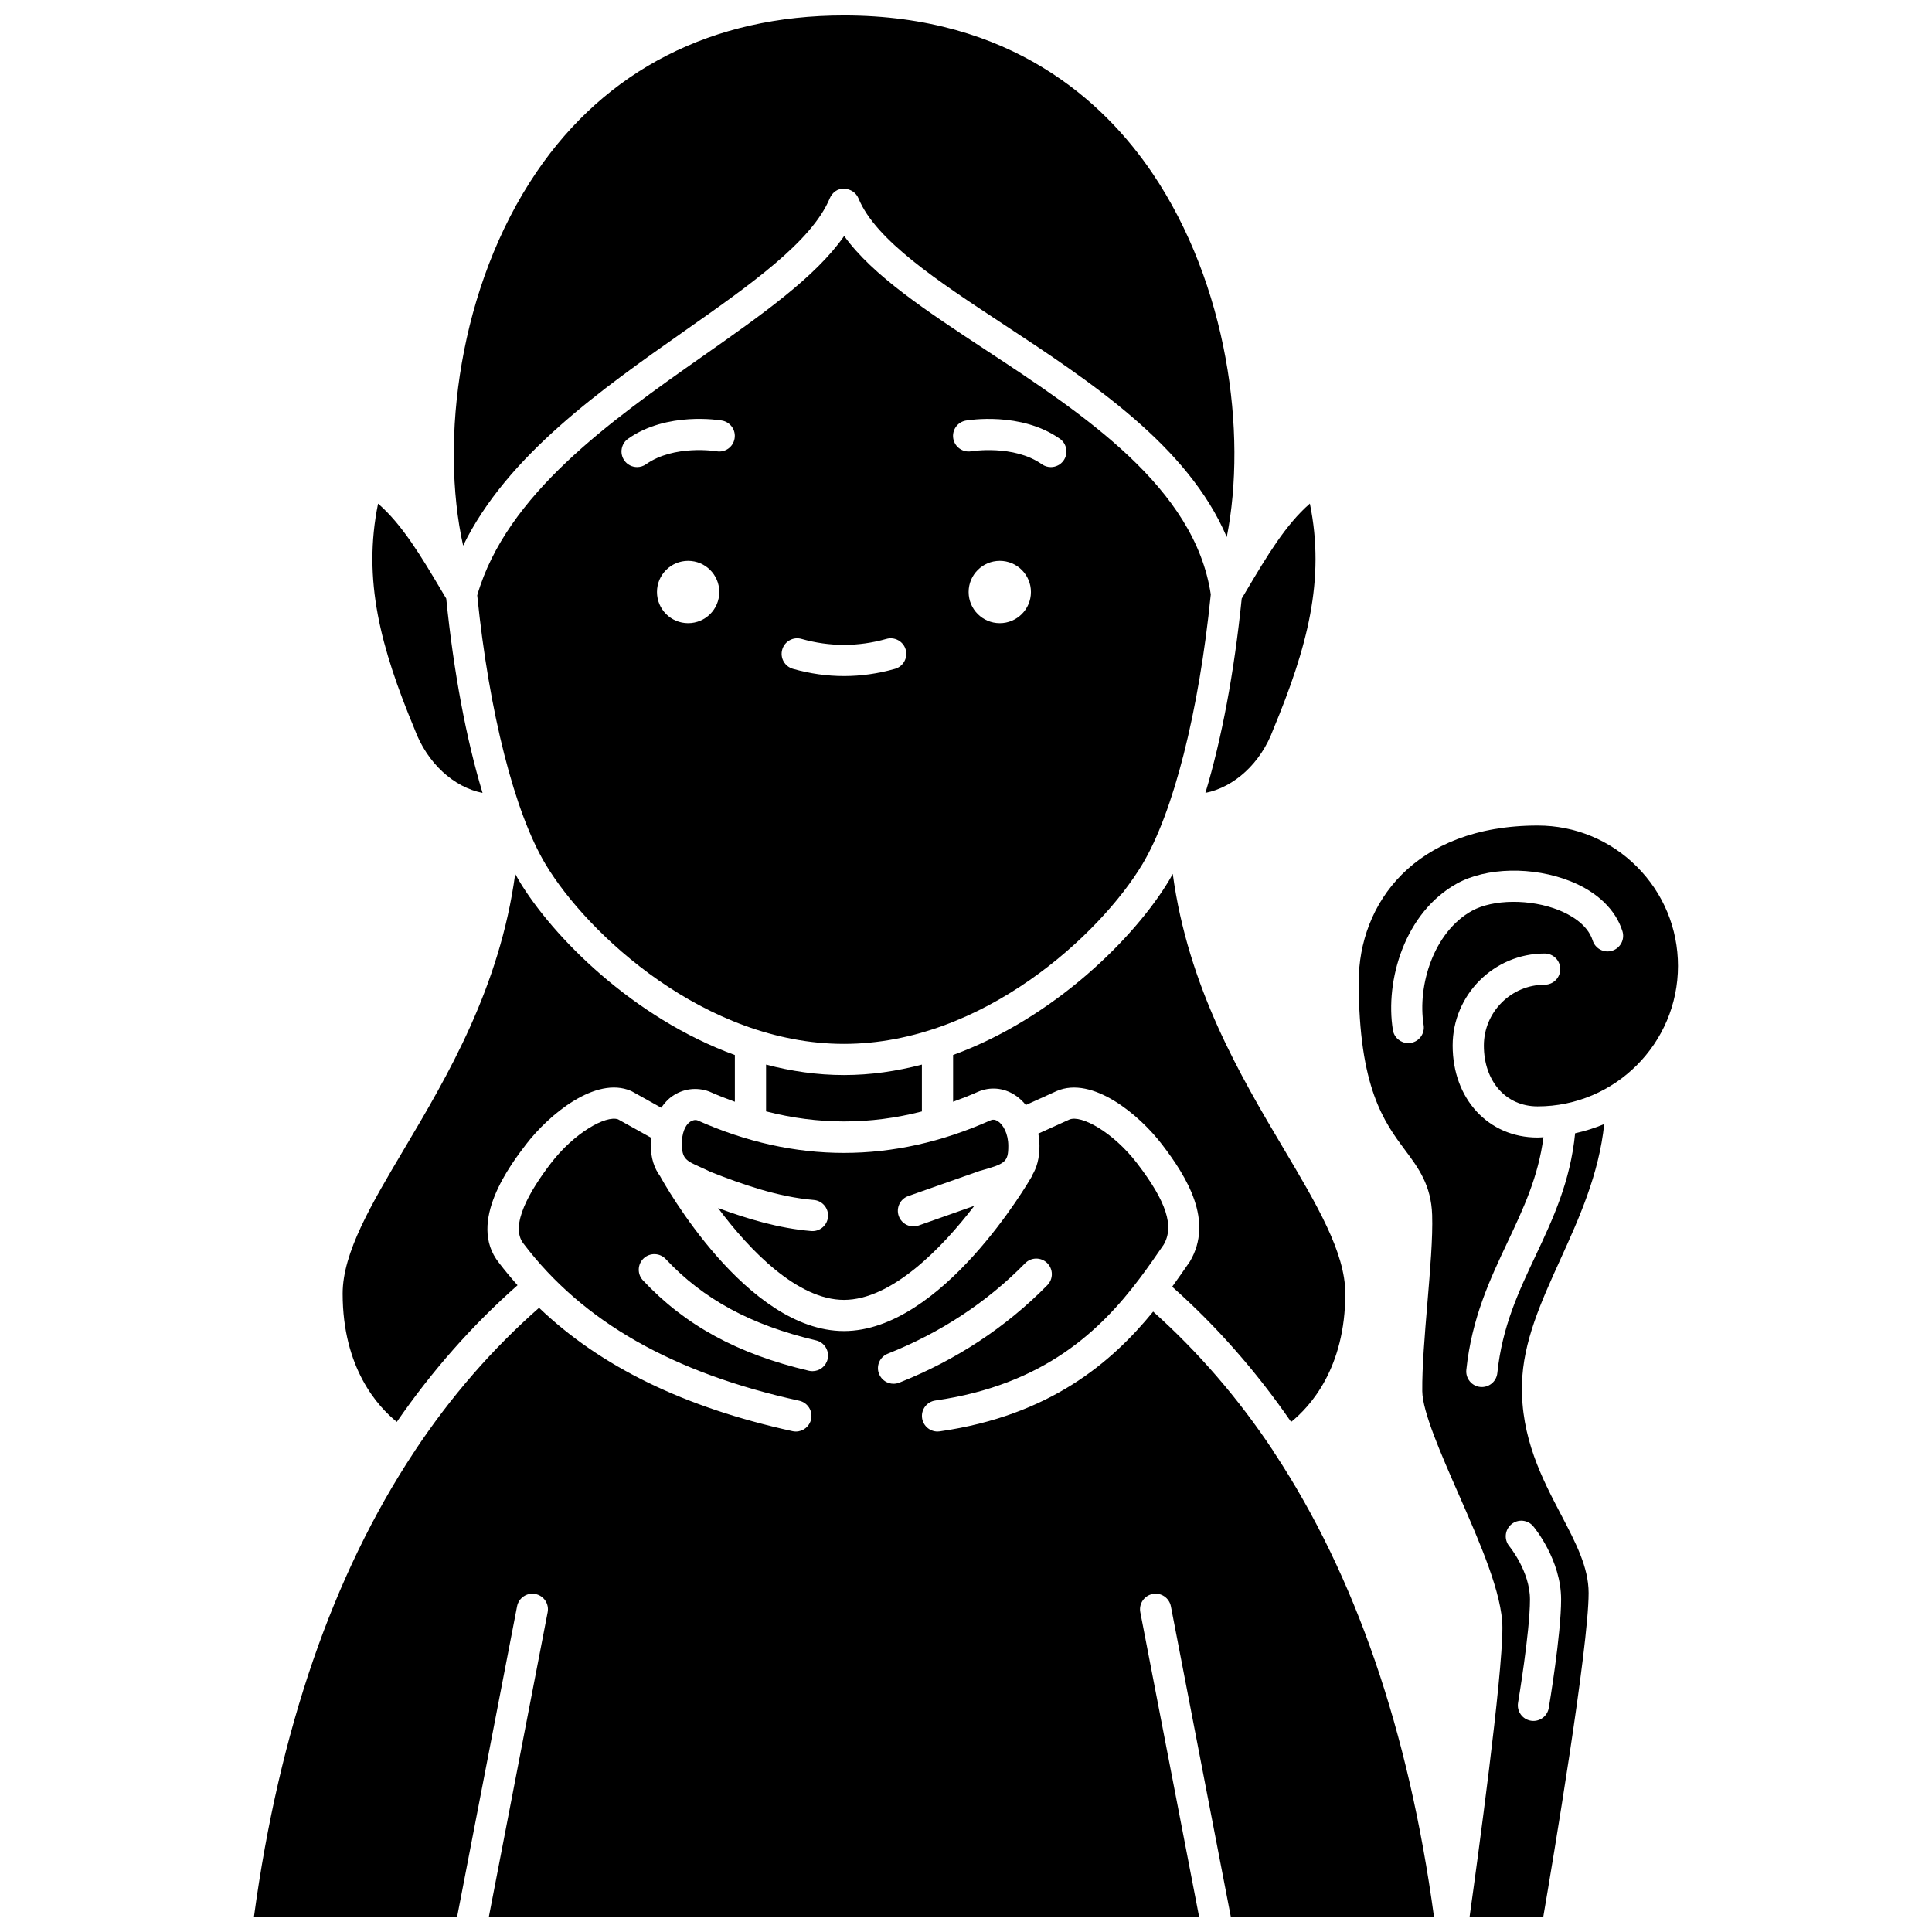
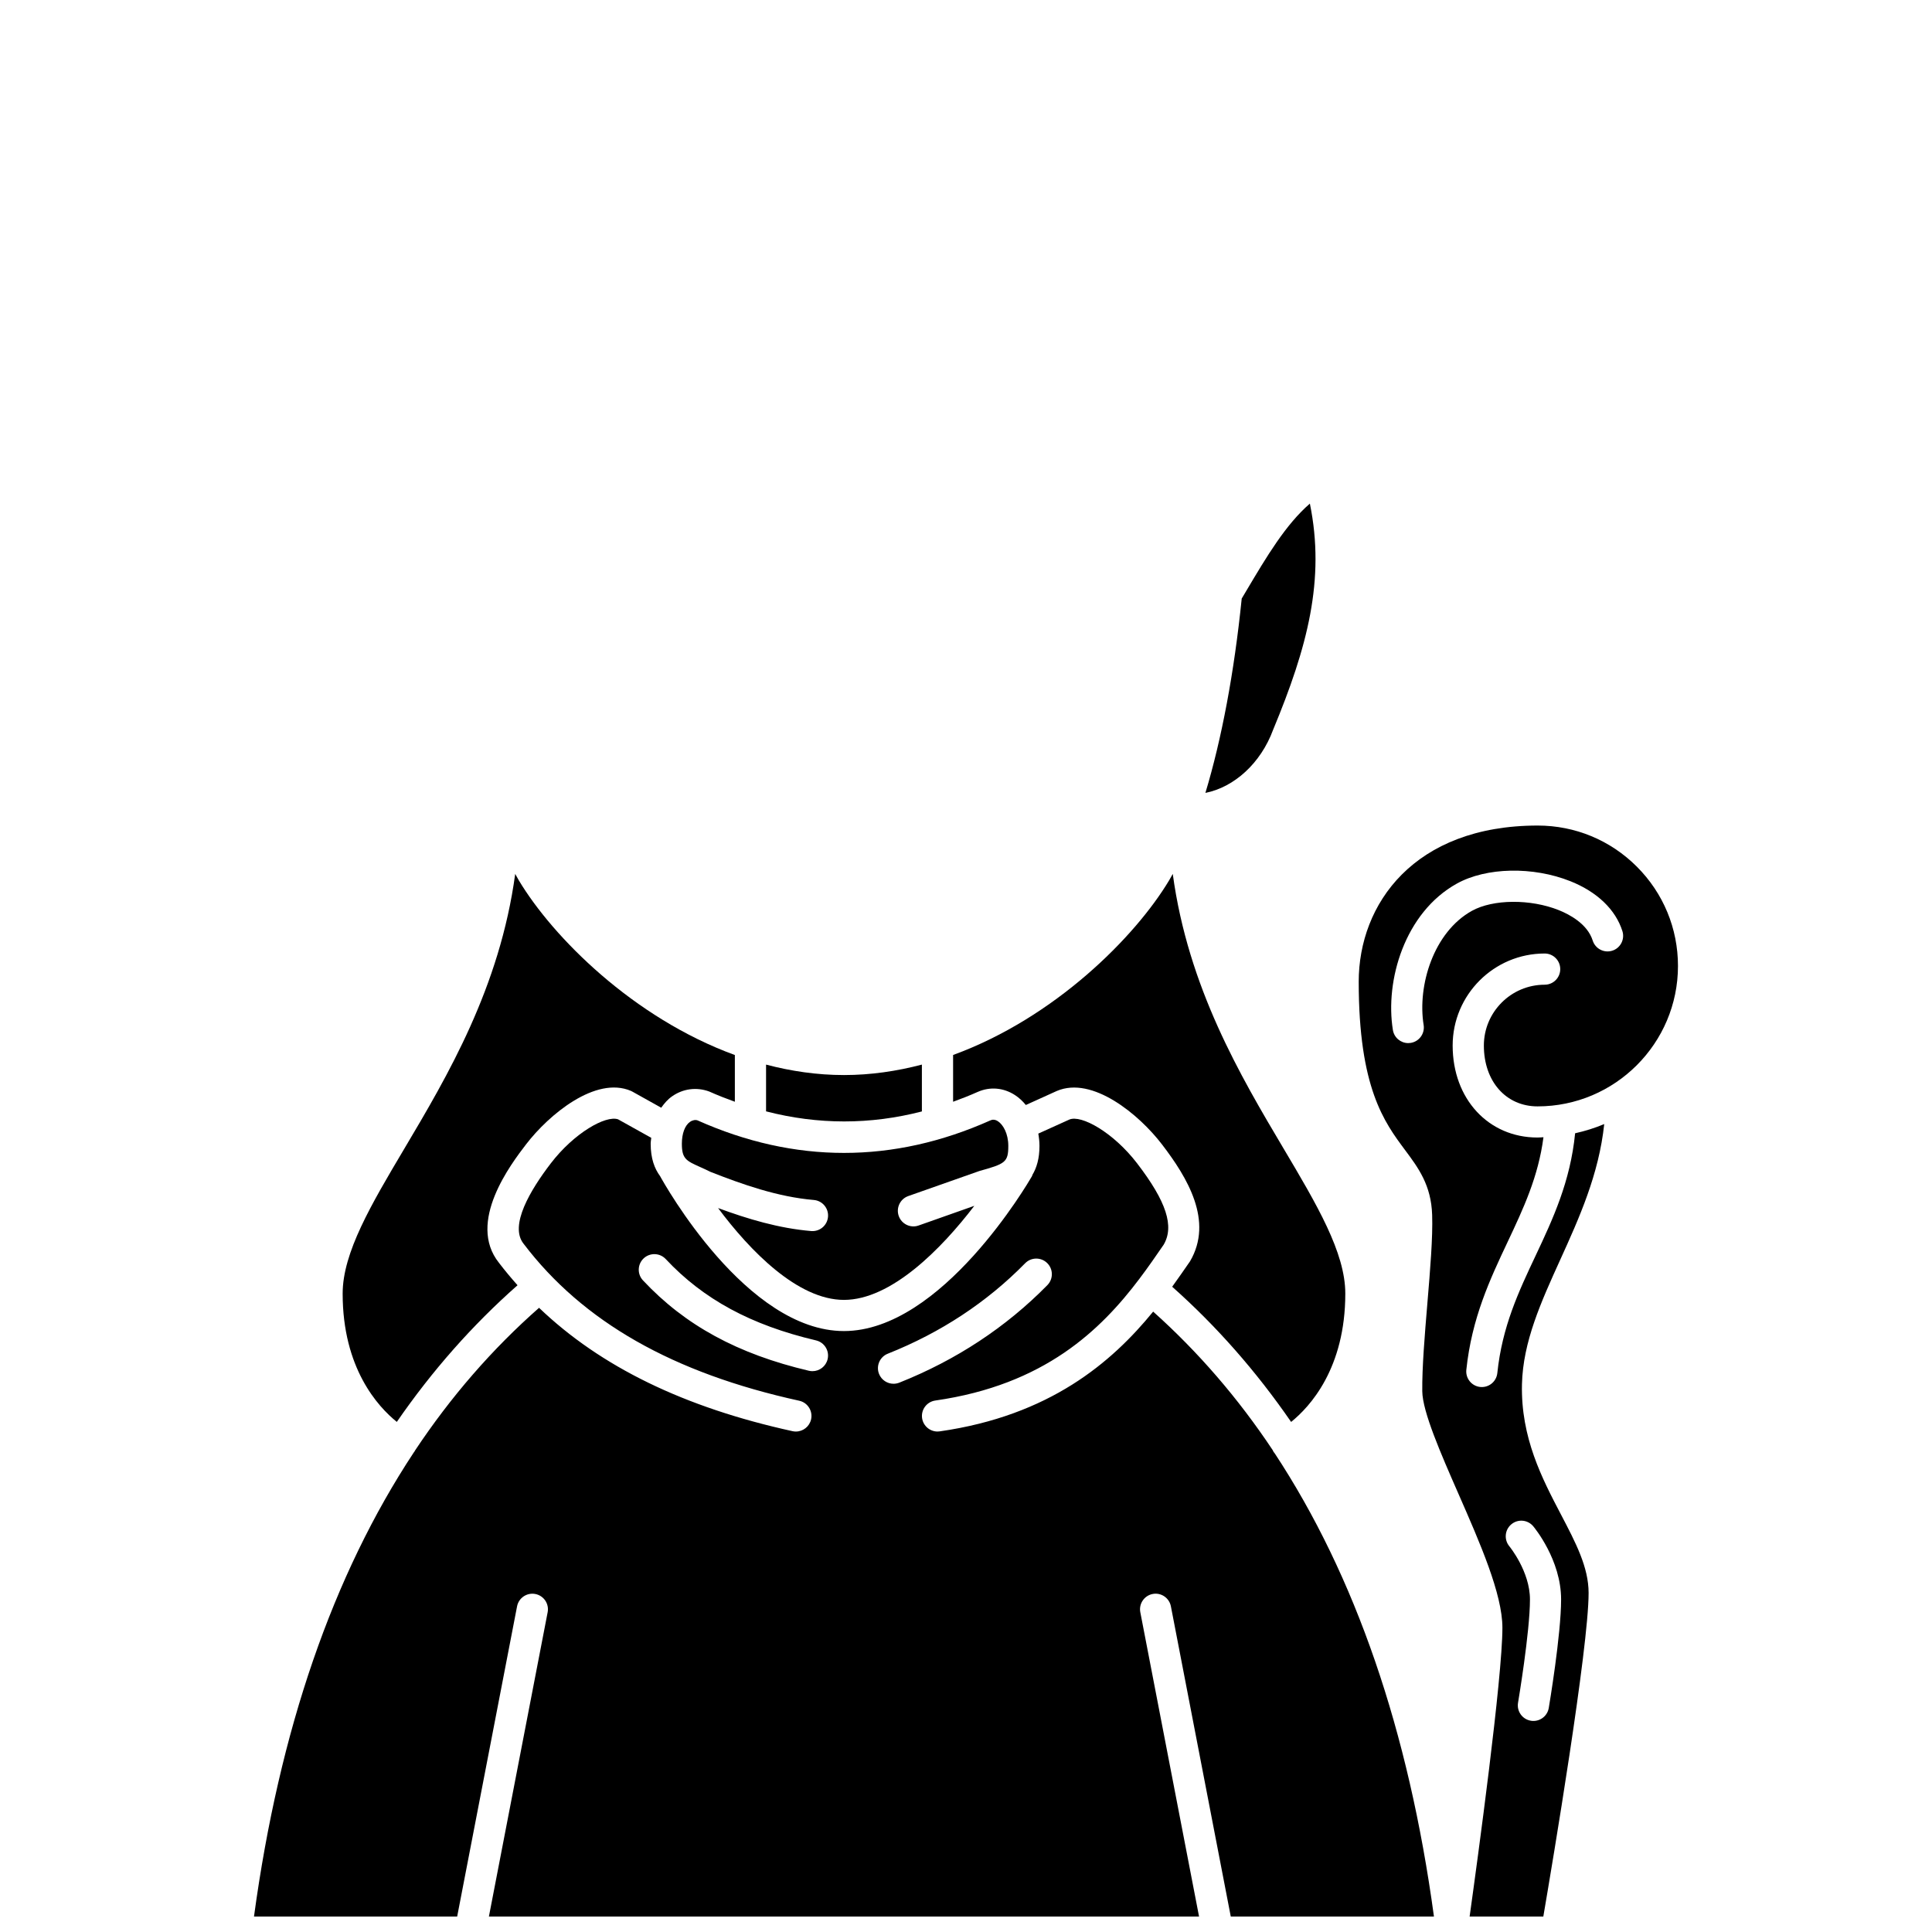
<svg xmlns="http://www.w3.org/2000/svg" width="800px" height="800px" version="1.1" viewBox="144 144 512 512">
  <defs>
    <clipPath id="c">
-       <path d="m264 148.09h208v140.91h-208z" />
-     </clipPath>
+       </clipPath>
    <clipPath id="b">
      <path d="m211 440h314v211.9h-314z" />
    </clipPath>
    <clipPath id="a">
      <path d="m504 362h85v289.9h-85z" />
    </clipPath>
  </defs>
  <path d="m481.4 337.37c9.055-21.797 13.859-39.73 9.73-59.91-6.41 5.543-11.477 14.074-16.781 23.008l-1.281 2.152c-1.992 19.633-5.328 37.293-9.625 51.508 7.582-1.496 14.668-7.816 17.957-16.758z" />
-   <path d="m446.71 373.09c8.258-13.762 15.031-40.477 18.16-71.559-4.231-28.305-33.602-47.652-59.547-64.723-15.93-10.484-30.062-19.785-37.609-30.27-7.574 10.852-21.648 20.742-37.527 31.898-24.371 17.125-51.945 36.531-59.719 63.336 3.144 30.977 9.898 57.59 18.137 71.316 11.035 18.391 42.25 47.551 79.051 47.551 36.805 0 68.023-29.16 79.055-47.551zm-37.758-63.945c-4.559 0-8.258-3.695-8.258-8.258s3.699-8.258 8.258-8.258c4.559 0 8.258 3.695 8.258 8.258 0.004 4.562-3.695 8.258-8.258 8.258zm-8.977-53.691c0.598-0.102 14.594-2.434 24.891 4.824 1.863 1.312 2.312 3.891 0.996 5.758-0.801 1.141-2.082 1.75-3.379 1.75-0.82 0-1.652-0.242-2.375-0.754-7.465-5.262-18.617-3.453-18.723-3.438-2.234 0.383-4.383-1.129-4.762-3.375-0.383-2.246 1.109-4.375 3.352-4.766zm-73.613 53.691c-4.562 0-8.258-3.695-8.258-8.258s3.695-8.258 8.258-8.258 8.258 3.695 8.258 8.258-3.695 8.258-8.258 8.258zm7.543-45.555c-0.25-0.039-11.273-1.797-18.695 3.438-0.723 0.512-1.551 0.754-2.375 0.754-1.297 0-2.578-0.605-3.379-1.75-1.312-1.867-0.867-4.445 0.996-5.758 10.301-7.262 24.27-4.926 24.863-4.824 2.246 0.391 3.75 2.531 3.356 4.777-0.383 2.25-2.512 3.762-4.766 3.363zm17.391 52.566c0.621-2.199 2.914-3.469 5.098-2.844 7.488 2.117 15.043 2.117 22.527 0 2.172-0.617 4.481 0.648 5.098 2.844 0.621 2.191-0.652 4.477-2.844 5.098-4.477 1.27-9.023 1.91-13.512 1.91s-9.035-0.645-13.512-1.91c-2.199-0.621-3.477-2.906-2.856-5.098z" />
  <g clip-path="url(#c)">
    <path d="m325.45 231.68c17.312-12.16 33.66-23.652 38.438-35.102 0.641-1.543 2.133-2.711 3.824-2.539 1.668 0.004 3.176 1.016 3.809 2.559 4.551 11.062 20.969 21.871 38.355 33.309 23.172 15.25 48.953 32.215 59.23 56.422 5.441-27.543 0.262-66.914-19.734-96.477-12.902-19.051-37.539-41.762-81.711-41.762-34.867 0-63.059 14.375-81.523 41.578-20.602 30.355-25.566 71.203-19.406 98.926 11.66-23.848 36.477-41.281 58.719-56.914z" />
  </g>
  <path d="m388.31 438.54v-12.41c-6.633 1.738-13.535 2.769-20.648 2.769-7.109 0-14.016-1.027-20.648-2.769v12.391c13.801 3.559 27.594 3.559 41.297 0.02z" />
  <path d="m454.64 485c11.75 10.445 22.262 22.395 31.52 35.828 5-4.031 14.359-14.219 14.359-34.02 0-10.883-7.574-23.629-16.336-38.395-11.484-19.34-25.305-42.707-29.391-72.824-0.332 0.59-0.652 1.199-0.988 1.754-8.953 14.922-30.23 36.383-57.223 46.238v12.395c2.184-0.793 4.363-1.645 6.543-2.617 3.258-1.434 6.848-1.113 9.875 0.863 1.07 0.699 2.023 1.59 2.859 2.613l8.195-3.711c9.453-4.051 21.824 6.242 27.871 14.141 6.762 8.816 13.711 20.305 7.445 30.996-1.473 2.129-3.039 4.398-4.731 6.738z" />
  <path d="m384.7 460.97 18.855-6.644c6.816-1.898 7.656-2.301 7.656-6.648 0-3.273-1.379-5.641-2.742-6.531-0.922-0.602-1.586-0.418-2.008-0.23-25.73 11.492-51.852 11.496-77.617-0.008-0.539-0.191-1.301-0.086-1.992 0.402-1.352 0.941-2.152 3.106-2.152 5.789 0 4.012 1.152 4.527 4.969 6.231 0.848 0.379 1.719 0.773 2.59 1.215 8.441 3.324 17.891 6.66 27.406 7.461 2.277 0.191 3.961 2.188 3.766 4.465-0.184 2.156-1.98 3.781-4.109 3.781-0.117 0-0.234-0.004-0.352-0.012-8.574-0.723-16.848-3.203-24.672-6.094 8.441 11.332 21.113 24.34 33.355 24.34 12.496 0 25.777-13.453 34.551-24.93l-14.766 5.215c-2.137 0.762-4.504-0.371-5.266-2.523-0.754-2.16 0.375-4.519 2.527-5.277z" />
-   <path d="m271.88 354.13c-4.301-14.219-7.637-31.875-9.625-51.508l-1.285-2.156c-5.301-8.938-10.375-17.465-16.777-23-4.133 20.18 0.664 38.105 9.668 59.754 3.348 9.07 10.422 15.418 18.02 16.91z" />
  <g clip-path="url(#b)">
    <path d="m481.37 528.52c-0.023-0.051-0.02-0.105-0.047-0.156-9.234-13.891-19.836-26.137-31.723-36.773-10.988 13.473-27.418 27.562-56.559 31.734-0.199 0.027-0.395 0.043-0.59 0.043-2.019 0-3.785-1.484-4.086-3.543-0.32-2.254 1.246-4.348 3.508-4.672 28.953-4.148 43.875-18.734 54.086-32.258v-0.004c2.359-3.117 4.461-6.184 6.43-9.043 2.828-4.844 0.773-11.359-7.035-21.543-6.273-8.188-14.824-12.977-17.98-11.605l-8.211 3.715c0.188 1.062 0.309 2.152 0.309 3.269 0 3.332-0.734 5.758-1.863 7.66-0.055 0.113-0.055 0.234-0.117 0.344-0.965 1.676-23.93 41.055-49.836 41.055-25.828 0-47.594-38.988-48.734-41.074-1.461-1.977-2.484-4.656-2.484-8.57 0-0.547 0.113-1.035 0.152-1.566l-8.785-4.898c-3.262-1.141-11.652 3.594-17.832 11.66-5.418 7.066-11.062 16.496-7.215 21.309 15.707 20.68 39.582 34.262 73.043 41.602 2.231 0.488 3.637 2.688 3.152 4.918-0.426 1.93-2.133 3.246-4.031 3.246-0.293 0-0.59-0.027-0.887-0.094-28.695-6.289-50.828-17.047-67.176-32.695-12.375 10.891-23.359 23.508-32.902 37.867-0.016 0.027-0.012 0.062-0.027 0.09-0.074 0.141-0.184 0.246-0.27 0.375-21.426 32.445-35.637 73.57-42.348 123h53.844l15.875-82.219c0.43-2.238 2.606-3.699 4.836-3.269 2.238 0.434 3.703 2.598 3.269 4.836l-15.57 80.652h188.2l-15.57-80.656c-0.434-2.238 1.031-4.402 3.269-4.836 2.227-0.445 4.402 1.031 4.836 3.269l15.871 82.223h53.844c-6.699-49.281-20.848-90.324-42.176-122.73-0.164-0.207-0.34-0.414-0.465-0.656zm-118.04-24.332c-0.445 1.898-2.141 3.184-4.012 3.184-0.312 0-0.633-0.031-0.949-0.105-18.863-4.438-32.84-12.051-43.977-23.957-1.559-1.664-1.469-4.277 0.195-5.84 1.668-1.547 4.277-1.469 5.84 0.195 9.973 10.66 22.629 17.508 39.84 21.555 2.211 0.527 3.586 2.746 3.062 4.969zm17.465 6.523c-1.641 0-3.191-0.988-3.84-2.606-0.84-2.117 0.195-4.519 2.316-5.359 14.016-5.57 26.262-13.633 36.402-23.969 1.602-1.633 4.215-1.652 5.84-0.055 1.633 1.598 1.652 4.211 0.059 5.844-10.953 11.156-24.164 19.859-39.25 25.855-0.504 0.195-1.02 0.289-1.527 0.289z" />
  </g>
  <g clip-path="url(#a)">
    <path d="m553.36 404.96c-8.891 0-16.121 7.231-16.121 16.121 0 9.488 5.852 16.121 14.23 16.121 20.52 0 37.211-16.691 37.211-37.211 0-9.941-3.875-19.289-10.898-26.316-7.023-7.023-16.355-10.895-26.285-10.895h-0.023c-32.746 0.023-47.402 20.805-47.402 41.387 0 28.117 6.793 37.238 12.25 44.566 3.578 4.801 6.957 9.336 7.211 17.246 0.195 5.988-0.516 14.477-1.27 23.473-0.695 8.324-1.414 16.93-1.348 23.23 0.059 5.449 4.91 16.523 9.605 27.234 5.723 13.043 11.633 26.527 11.633 35.453 0 13.262-6.539 61.137-8.688 76.531h19.531c2.488-14.559 12-71.191 12-85.754 0-6.793-3.387-13.266-7.312-20.758-5.004-9.551-10.676-20.383-10.348-34.555 0.262-11.242 5.062-21.805 10.141-32.988 5.062-11.145 10.242-22.633 11.66-35.957-2.465 1.043-5.051 1.848-7.715 2.441-1.258 12.766-5.879 22.695-10.402 32.289-4.59 9.73-8.926 18.922-10.215 31.266-0.223 2.121-2.012 3.699-4.102 3.699-0.141 0-0.285-0.008-0.43-0.02-2.269-0.238-3.914-2.266-3.68-4.539 1.438-13.738 6.277-24.004 10.957-33.93 4.168-8.832 8.121-17.238 9.484-27.715-0.527 0.016-1.043 0.078-1.578 0.078-13.031 0-22.488-10.254-22.488-24.383 0-13.441 10.934-24.383 24.383-24.383 2.285 0 4.129 1.852 4.129 4.129 0.004 2.281-1.836 4.137-4.121 4.137zm-8.844 143c1.75-1.469 4.344-1.23 5.801 0.508 0.301 0.359 7.391 8.914 7.391 19.398 0 9.332-3.137 27.973-3.269 28.762-0.344 2.016-2.09 3.441-4.066 3.441-0.23 0-0.457-0.016-0.695-0.059-2.25-0.379-3.762-2.512-3.383-4.762 0.031-0.188 3.16-18.746 3.16-27.383 0-7.422-5.41-14.023-5.465-14.09-1.453-1.758-1.219-4.359 0.527-5.816zm12.59-162.76c-7.531-3.012-17.43-2.922-23.027 0.176-10.168 5.641-14.492 19.812-12.801 30.262 0.363 2.25-1.164 4.375-3.414 4.738-0.227 0.039-0.445 0.055-0.664 0.055-1.992 0-3.742-1.441-4.07-3.469-2.117-13.074 3.106-31.117 16.949-38.801 7.809-4.336 20.176-4.59 30.102-0.629 7.094 2.832 11.984 7.535 13.777 13.238 0.68 2.176-0.527 4.492-2.699 5.176-2.184 0.684-4.496-0.531-5.18-2.703-1.406-4.441-6.223-6.945-8.973-8.043z" />
  </g>
  <path d="m249.16 520.82c9.379-13.605 20.059-25.684 31.992-36.219-1.703-1.922-3.352-3.879-4.91-5.926-8.629-10.789 3.262-26.309 7.168-31.406 6.047-7.891 18.441-18.18 27.797-14.168 0.129 0.059 0.262 0.121 0.383 0.191l7.644 4.266c0.816-1.168 1.742-2.231 2.883-3.023 2.906-2.035 6.492-2.5 9.828-1.273 2.266 1.012 4.535 1.895 6.801 2.715v-12.383c-26.996-9.855-48.273-31.32-57.223-46.238-0.336-0.559-0.66-1.164-0.988-1.754-4.09 30.117-17.906 53.48-29.391 72.824-8.762 14.762-16.336 27.516-16.336 38.395 0 19.773 9.34 29.957 14.352 34z" />
</svg>